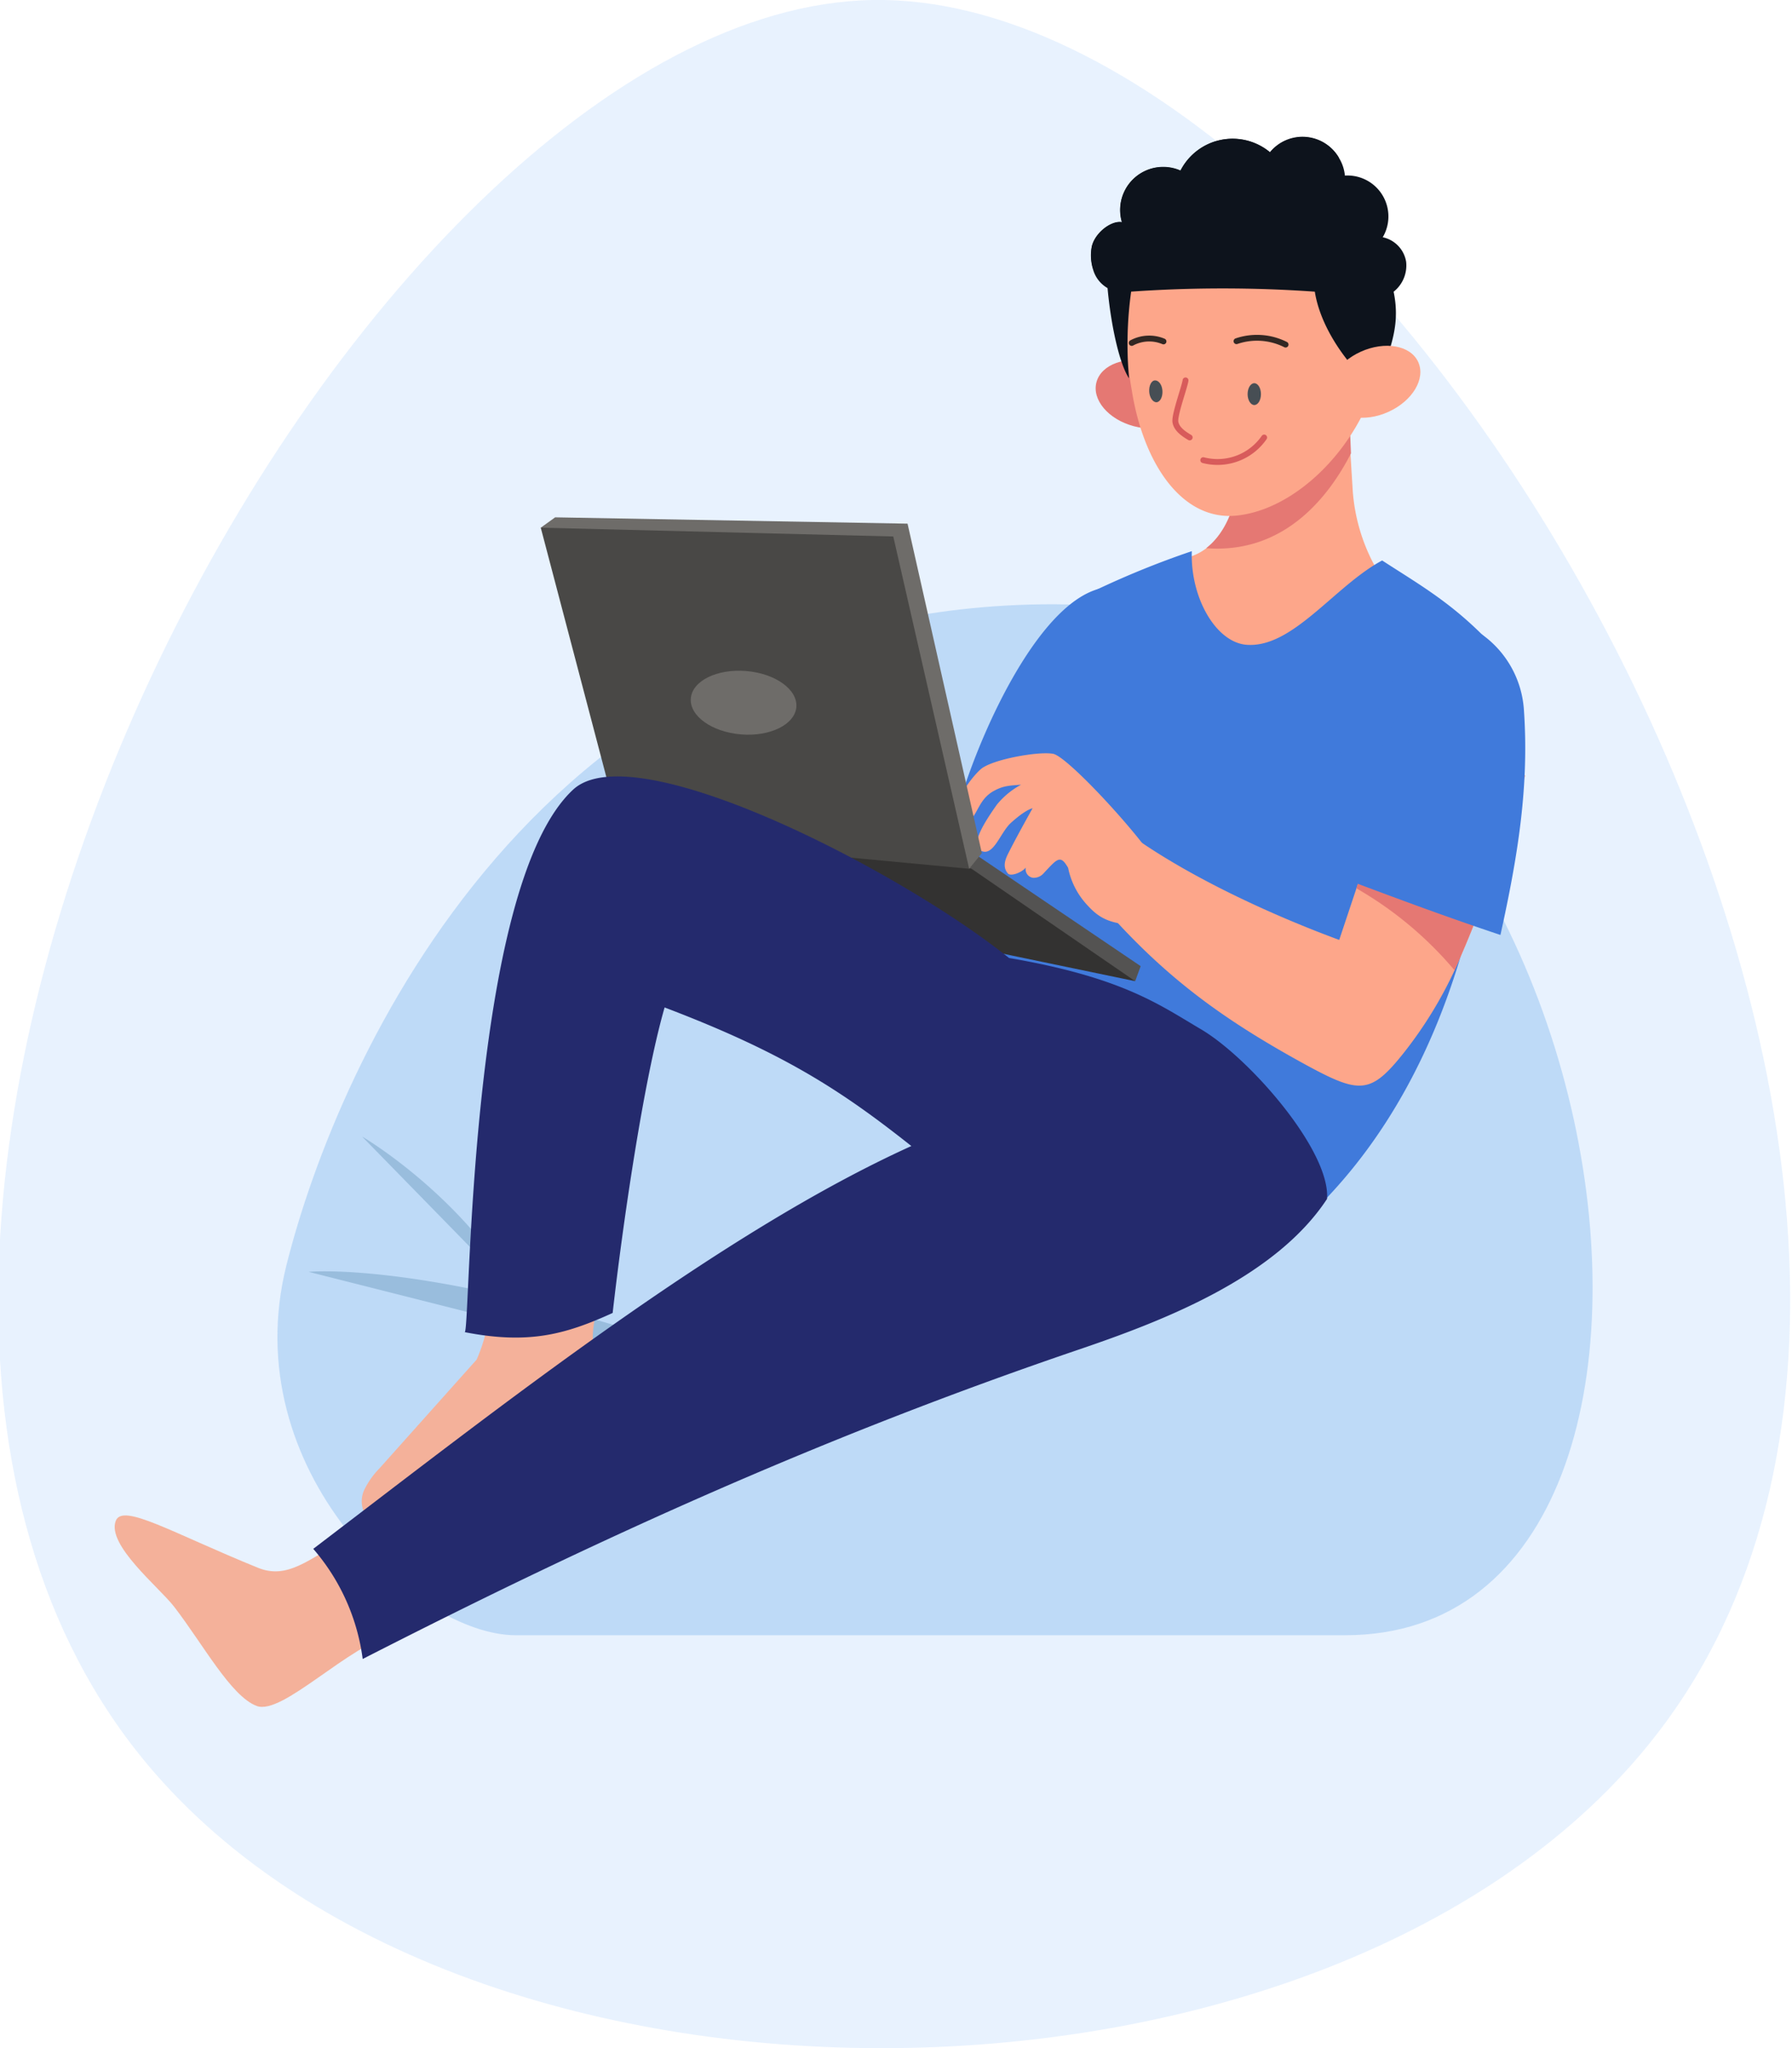
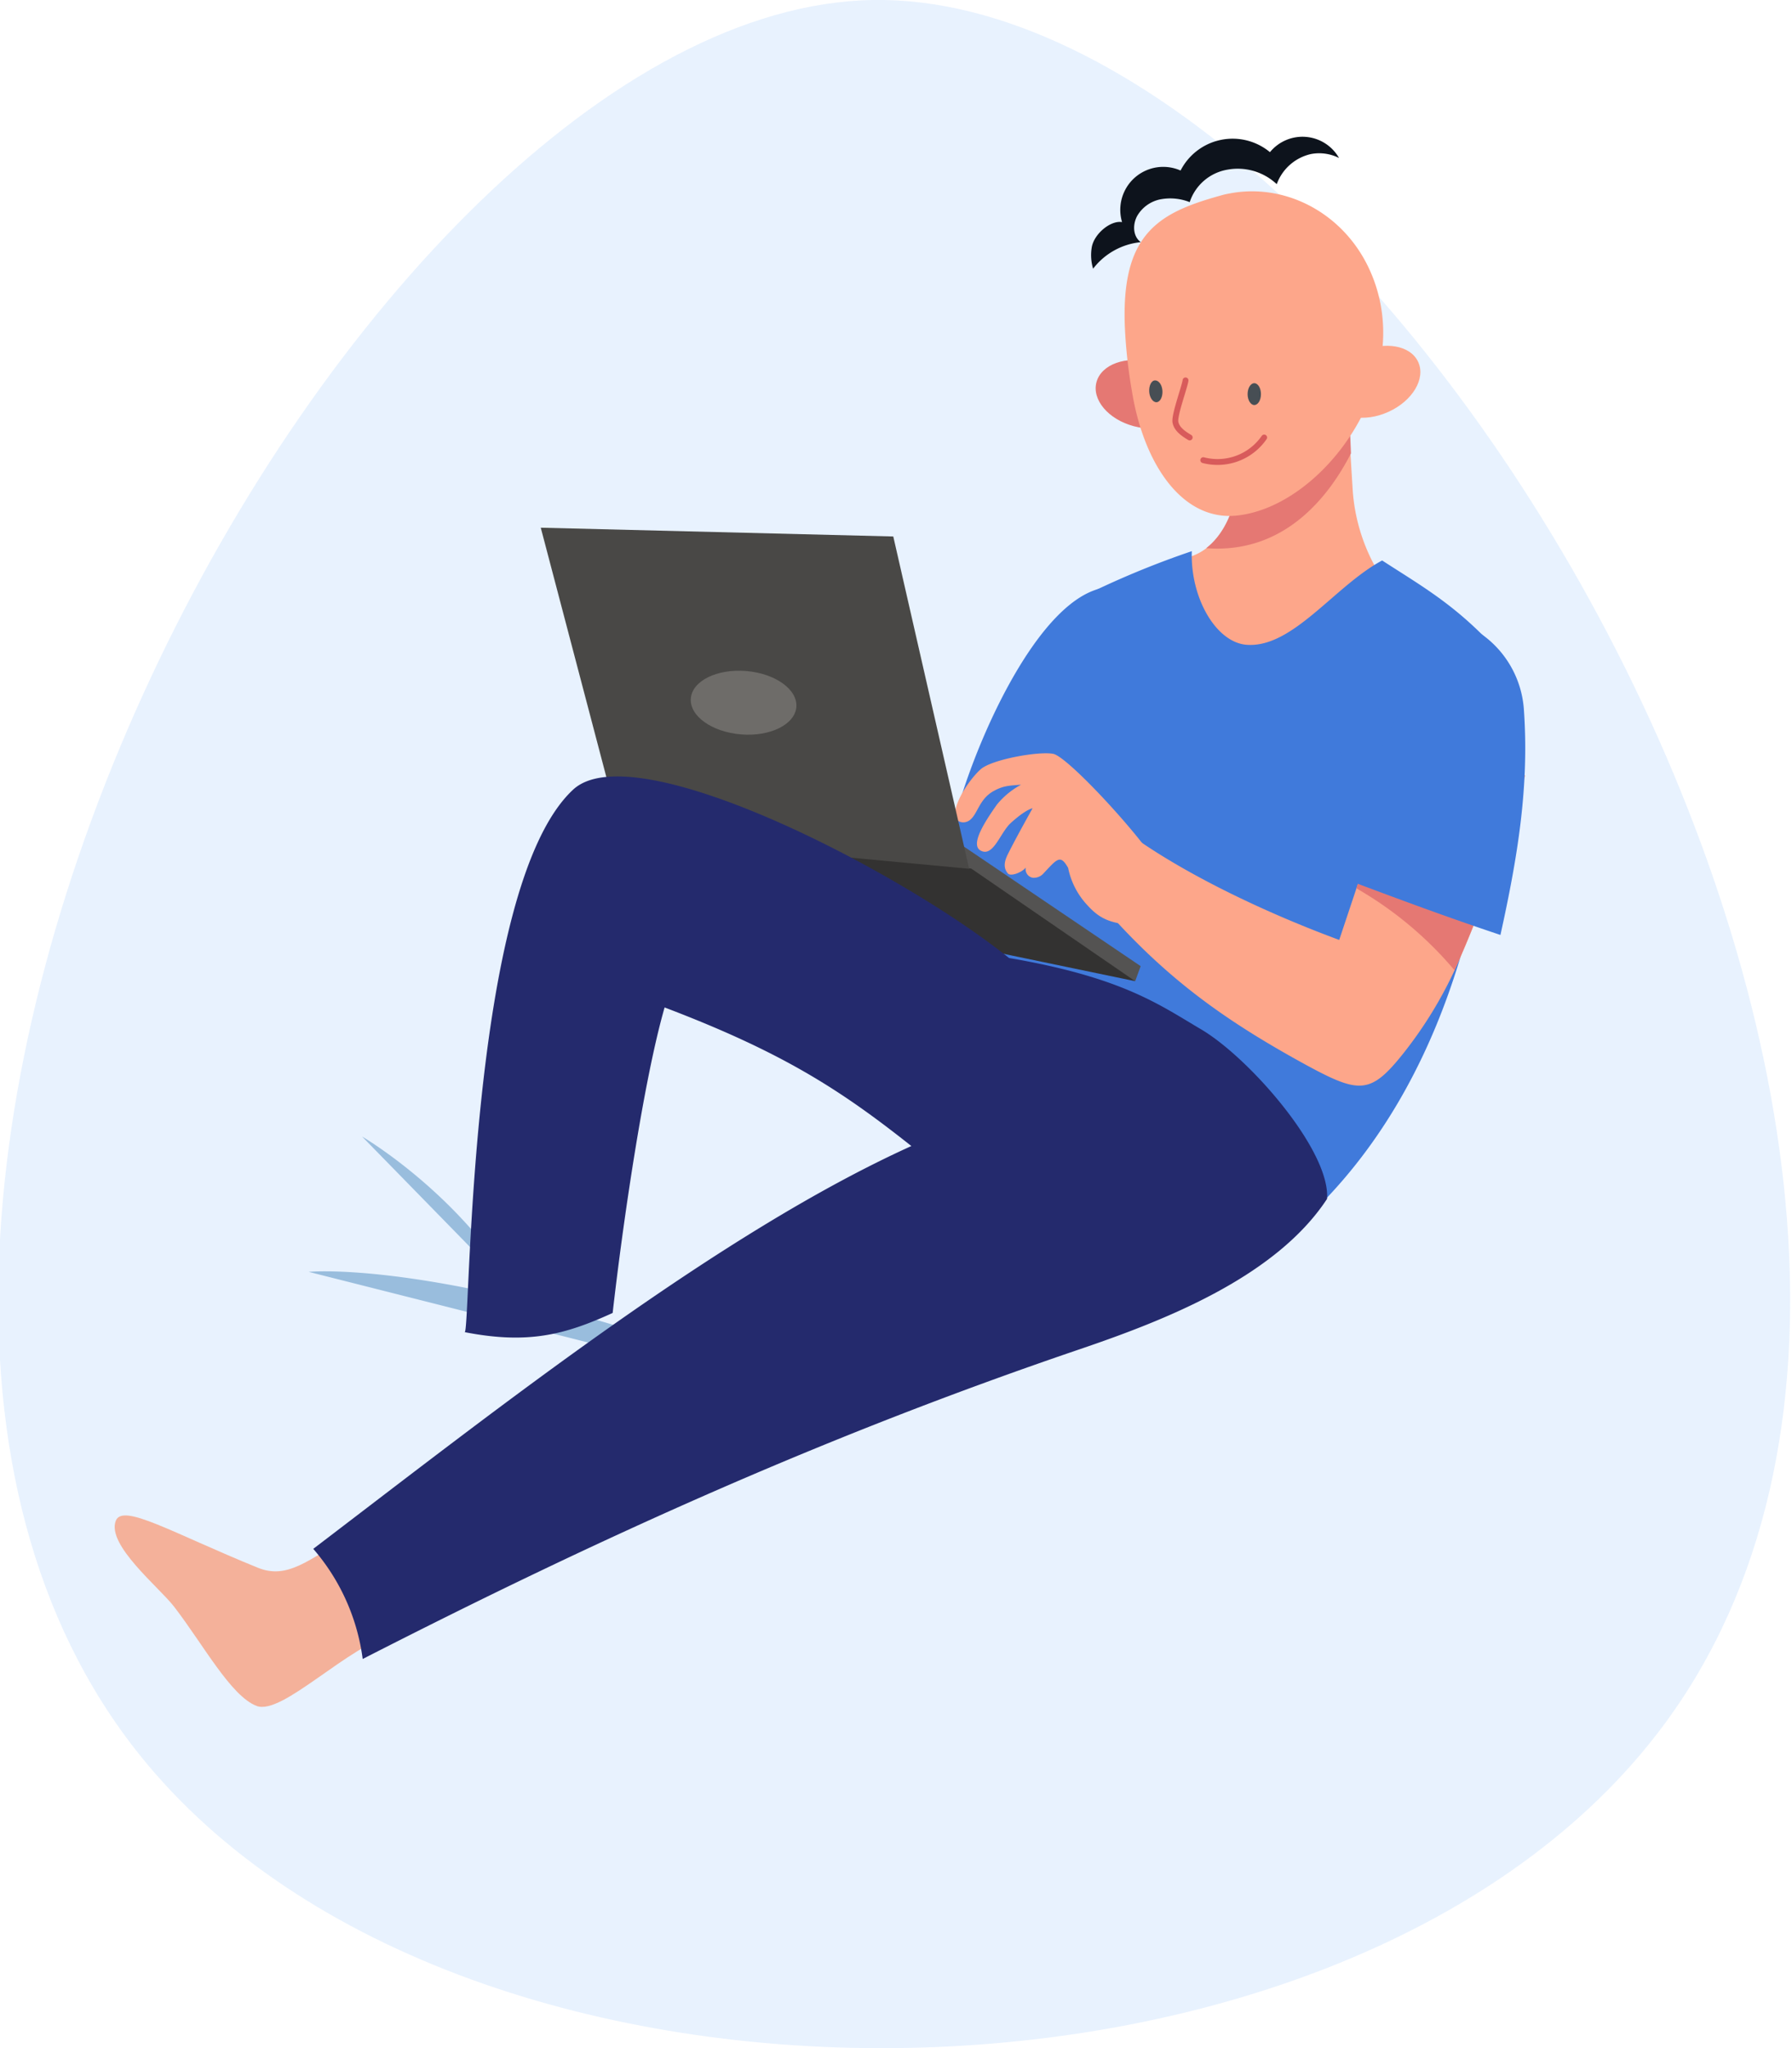
<svg xmlns="http://www.w3.org/2000/svg" viewBox="0 0 306.33 349.99">
  <path d="M284.37 294.81c-53 71.33-205.24 74-260.5 5.06C-50 207.64 60.91 1.47 149.2 0c88-1.45 205.92 199.62 135.17 294.81z" fill="#0076fa" opacity=".09" />
-   <path d="M229.94 279.42H88.15c-17 0-47.94-28.24-39.2-63.17s43-113 131.16-113c96.76.02 123.78 176.17 49.83 176.17z" fill="#bedaf7" />
  <path d="M67.8,279c-8.39,2.18-19.53,14.19-23.94,12.5s-9.11-10.49-14.13-17c-2.6-3.33-11.52-10.52-9.94-14.63,1.17-3.07,9.62,2.05,24.25,8,5,2.05,8.59-1.16,15.85-5.57Z" fill="#f4b19a" />
  <path d="M143.37 175.87a70.78 70.78 0 0 1 11.53-42m-32.55 97.4s47.61-12.47 68.91-9.56m-138.49-4.38s27.9-2.85 91.5 23.12M61.9 194.21s17.36 10.09 27.32 27.95" fill="#99bddd" />
  <path d="M203.22 95.2a9.3 9.3 0 0 0 3-1.52c3-2.3 4.91-6.47 5.28-11.11.2-2.36-.67-5.5.7-7.3.82-1.09 2.38-1.48 3.43-2.11a50.93 50.93 0 0 0 6.61-4.77c1.26-1.09 2.44-2.2 3.69-3.14a10.84 10.84 0 0 1 4.07-2.07.15.15 0 0 1 .23-.06h.15c.58-.11.73 1.17 0 1.11h0c0 1.94.09 3.89.15 5.81l.32 7.44.39 6.36a31.67 31.67 0 0 0 3.79 12.91c.08.16.17.31.26.46.62 1.11 1.17 1.76.75 3.11s-2.68 2.47-3.58 3a63.8 63.8 0 0 1-8.7 4.79c-3.24 1.46-9 5.14-12.62 2.89-4.34-2.72-7.15-9.86-8.28-15.34a.49.49 0 0 1 .36-.46z" fill="#fda68a" />
  <path d="M206.19 93.67c13.9 1.07 21.4-9.65 24.75-16.2l-.31-7.44-4.69-4.81c-1.25.94-2.42 2.07-3.69 3.14a49.6 49.6 0 0 1-6.61 4.77c-1.06.63-2.6 1-3.43 2.11-1.38 1.8-.5 4.94-.69 7.3-.42 4.65-2.34 8.82-5.33 11.13z" fill="#e57873" />
  <g fill="#407adb">
    <path d="M192.11 148.18a144.08 144.08 0 0 1-28-11.36c4.12-13.46 14.12-34.52 24.53-36.38 3.49-.61 1.31 6.07 3.55 10.12a175.85 175.85 0 0 1-.08 37.62z" />
    <path d="M168.47 131.33l-10.95 19.75 14.7 17.8 20.6-24.17-24.35-13.38z" />
  </g>
  <path d="M187.44 65.28c-.83 3 2 6.39 6.39 7.55s8.56-.38 9.39-3.39-2-6.38-6.38-7.54-8.57.36-9.4 3.38z" fill="#e57873" />
  <path d="M211.4 88.1c13-1.34 26.35-18 24.95-33.52a25.61 25.61 0 0 0-2.73-9.52c-4.62-9-14.23-13.78-23.44-12a13.42 13.42 0 0 0-1.55.36c-5.89 1.64-10.51 3.45-13.33 7.56h0c-2.25 3.25-3.33 8-3 15.18a86.58 86.58 0 0 0 1.2 10.71c2.03 12.52 8.65 22.18 17.9 21.23z" fill="#fda68a" />
  <path d="M213.27 67.35c0 1 .51 1.86 1.14 1.86s1.14-.82 1.14-1.86-.51-1.87-1.14-1.87-1.14.84-1.14 1.87zM197.46 65c.63 0 1.19.76 1.25 1.79s-.39 1.9-1 1.94-1.2-.77-1.26-1.8.37-1.93 1.01-1.93z" fill="#474e54" />
  <g fill="none" stroke-linecap="round" stroke-linejoin="round">
-     <path d="M198.89 58.34a6.31 6.31 0 0 0-5.43.26m26.3.28a10.87 10.87 0 0 0-8.39-.58" stroke="#322723" />
    <path d="M202.66 65c-.18 1.21-1.94 5.94-1.73 7.13s1.39 2 2.44 2.62m2.32 3.88a9.68 9.68 0 0 0 10.41-3.87" stroke="#d85b5b" />
  </g>
  <g fill="#0d131c">
-     <path d="M238.23 49.85c.93 4.46.09 7.72-1.29 11.78a28.44 28.44 0 0 1-3.18 3.61c-4-3.66-8.09-9.61-9-15.4a223.61 223.61 0 0 0-31.49 0h.09a65.15 65.15 0 0 0-.36 14.8c-1.64-2.43-3.1-9.07-3.67-15.41a5.33 5.33 0 0 1-2.49-3.23 8 8 0 0 1-.26-3.58c.33-2.37 3.23-4.76 5.2-4.43a7.34 7.34 0 0 1 10-8.81 10 10 0 0 1 15.33-3.13 7.21 7.21 0 0 1 11.79.95 7 7 0 0 1 1 3 7 7 0 0 1 6.47 10.54 5.13 5.13 0 0 1 4 4.19 5.72 5.72 0 0 1-2.14 5.12z" />
    <path d="M228.9 27a7.51 7.51 0 0 0-4.79-.68 8.12 8.12 0 0 0-5.86 5.15 9.74 9.74 0 0 0-8.48-2.47 8.25 8.25 0 0 0-6.4 5.54 9 9 0 0 0-5-.48 5.93 5.93 0 0 0-4 2.88c-.78 1.49-.7 3.47.64 4.44a11.71 11.71 0 0 0-8.14 4.52v.06a8.09 8.09 0 0 1-.26-3.59c.33-2.36 3.23-4.76 5.2-4.42a7.34 7.34 0 0 1 10-8.81A10 10 0 0 1 217.09 26a7.19 7.19 0 0 1 11.81 1z" />
  </g>
  <path d="M227.54 68.63c1.31 2.83 5.71 3.61 9.82 1.74s6.38-5.67 5.07-8.52-5.71-3.61-9.82-1.75-6.38 5.68-5.07 8.53z" fill="#fda68a" />
  <path d="M256.5 111.77c-7.28-8.21-13.24-11.46-20.23-16-8.11 4.34-15.27 15-23.16 14.41-5.22-.39-9.65-8-9.38-16a151.4 151.4 0 0 0-19 7.91 267.61 267.61 0 0 0-2 46.39c-4.84 8.07-12.58 17.65-18.62 25.54a177.88 177.88 0 0 1 33 7.89c6.07 2.09 12.1 4.55 17.19 8.48s10.2 9.38 11.13 15.72c23.63-23.77 31.07-59.86 31.07-94.34z" fill="#407adb" />
  <g fill="#fda68a">
    <path d="M197.89 147.81c-2.77-4.84-15.34-18.53-17.86-19s-10.39.95-12.33 2.59c-1.52 1.29-4.47 5.24-4.47 7.89 0 1.05 1.41 1.64 2.48.9 1.42-1 1.61-3.6 4.11-5 1.68-.94 2.68-.94 4.72-1.1a13.78 13.78 0 0 0-4.13 3.4c-2.06 2.92-4.61 6.85-2.78 7.85 2.16 1.18 3.32-3 5.13-4.69 2.67-2.42 3.75-2.53 3.75-2.53s-2.5 4.43-4 7.4c-.55 1.06-1.28 2.5-.22 3.73.48.56 2.35-.14 3.06-1a1.47 1.47 0 0 0 1.22 1.74 2.22 2.22 0 0 0 1.76-.69c2.44-2.62 2.93-3.33 4.26-1a13.07 13.07 0 0 0 3.22 6.3c1.88 2.09 3.54 3.07 7.18 3.4 1.32-3.32 3.64-7 4.9-10.19z" />
    <path d="M260.73 132.53l-5 15a173.64 173.64 0 0 1-7.07 18.25 71 71 0 0 1-8.77 14.22c-5.59 7-7.46 6.94-16.57 2-12.81-7-22.52-13.71-32.55-24.62 1.38-5.12 1.25-8.47 4.23-13.5 9.86 6.71 23 12.7 33.93 16.73l9.38-28.09a13.93 13.93 0 0 0 3.65.7c7.22.32 11.67-5.79 18.77-.69z" />
  </g>
  <path d="M255.71 147.54a175.87 175.87 0 0 1-7.07 18.25 62.87 62.87 0 0 0-16.78-14l6.43-19.24a13.63 13.63 0 0 0 3.66.71 16.57 16.57 0 0 1 1.48 1.28c4.26 4.15 8.37 8.46 12.28 13z" fill="#e57873" />
  <g fill="#407adb">
    <path d="M237.48 117.35c2.71-4.63 7.06-8.13 11.19-12.06 1.65 1.15 3.05 2 4.41 2.95a17.21 17.21 0 0 1 7.41 12.89c.93 13-.95 24.83-4 38.63-9-3-17.09-6-27.48-9.9 1.27-10.86 4.99-26.5 8.47-32.51z" />
    <path d="M246.09 113.78c-4.35 3.32-7.87 8.62-10.48 16.1-2.86 8.27-3.46 12.62-4.73 20.45m-2.44-27.51a62.2 62.2 0 0 0 2.73 24.69" />
  </g>
  <path d="M194.05 167.66l.94-2.57L163.8 144l-.95 6.84 31.2 16.82z" fill="#545352" />
  <path d="M166.04 148.42l28.01 19.24-70.09-14.57-14.95-11.99 57.03 7.32z" fill="#333231" />
-   <path d="M92.44 90.17l2.46-1.77 60.24 1.08 12.7 56.3-2.17 2.67-73.23-58.28z" fill="#6e6c69" />
  <path d="M92.44 90.17l60.26 1.5 12.97 56.78-59.36-5.57-13.87-52.71z" fill="#494846" />
  <path d="M118.09 119.34c.24-3 4.48-5.09 9.46-4.68s8.82 3.16 8.58 6.15-4.48 5.09-9.46 4.68-8.82-3.15-8.58-6.15z" fill="#6e6c69" />
-   <path d="M83.86 221.9a28.54 28.54 0 0 1-2.38 10.42l-16.55 18.52a14.1 14.1 0 0 0-2.65 3.72 4.62 4.62 0 0 0 .23 4.38c1.35 1.94 4.19 2 6.52 1.6a43.32 43.32 0 0 0 24.45-12.91c2-1.44 4.51-1.93 6.85-2.69s4.76-2 5.76-4.3a6.49 6.49 0 0 0-.4-5.55 11.22 11.22 0 0 0-4-4.08c-1.22-3.65 1.07-8.93 1.28-12.53-5.9.98-12.59 1.96-19.11 3.42z" fill="#f4b19a" />
  <g fill="#242a6d">
    <path d="M172.49 163.7c-18.84-15.1-64.18-38.38-74.52-28.77-18.13 16.81-17.51 93.17-18.54 92.7 10.82 2.11 17.11.46 25.3-3.28 1.67-14.75 5.24-39.58 8.88-52.2 20.21 7.68 30.12 14.12 42.18 23.68-32.63 14.79-70 44.27-102.24 68.83A35.84 35.84 0 0 1 62 283.48c40.54-20.73 79.22-38.21 122.78-53 14.23-4.85 33.28-12.23 42.07-25.62.59-8.31-13.47-24.3-21.68-29.06-6.99-4.12-13.36-8.8-32.68-12.1z" />
    <path d="M114.28 170.6a34 34 0 0 0 .78-15.83m1.17 14.98a18.57 18.57 0 0 0 5.17-13.22c2.27 2.05 2.48 5.71 1.25 8.51s-3.6 4.94-6 6.87m78.47-.86a44.09 44.09 0 0 0-26.2 13.29" />
    <path d="M200.29 173.7a25.25 25.25 0 0 0-12.08 3.88c-1.34.86-2.73 1.87-4.32 1.92-2 0-3.69-1.5-5.12-2.93m47.13 24.16c-20 19.13-47.75 27.25-73.81 36.57a610.52 610.52 0 0 0-87.82 39.62" />
    <path d="M222.51 194.58a16.15 16.15 0 0 0-6.4 5.65c-1.44 2.48-1.75 5.81-.13 8.19m4.84-15.3c-3 1.7-5.9 4-7.4 7.11s-1.31 7.27 1.17 9.7M57.15 263.19a28.18 28.18 0 0 1 7.77 18m15.85-56.96a34.15 34.15 0 0 0 24.07-3.84" />
  </g>
</svg>